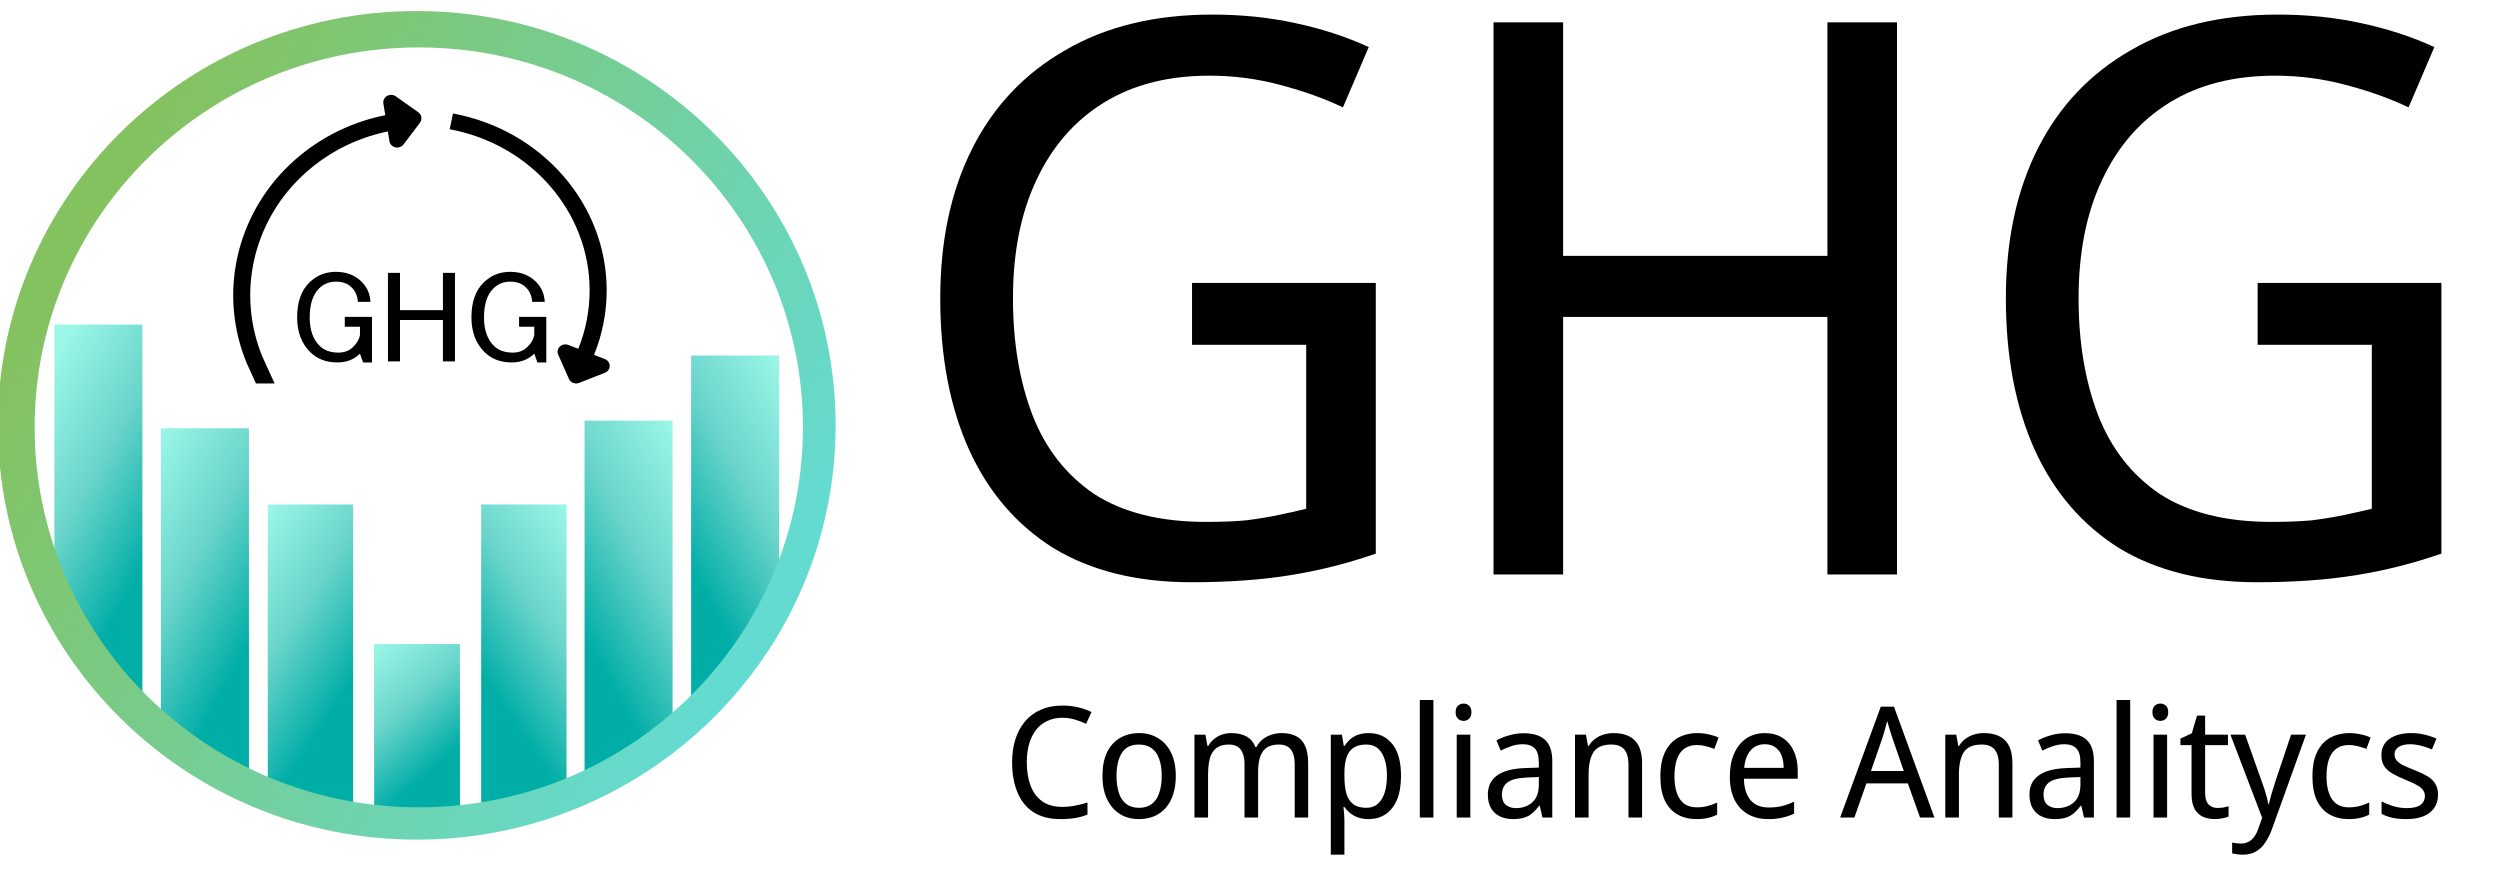
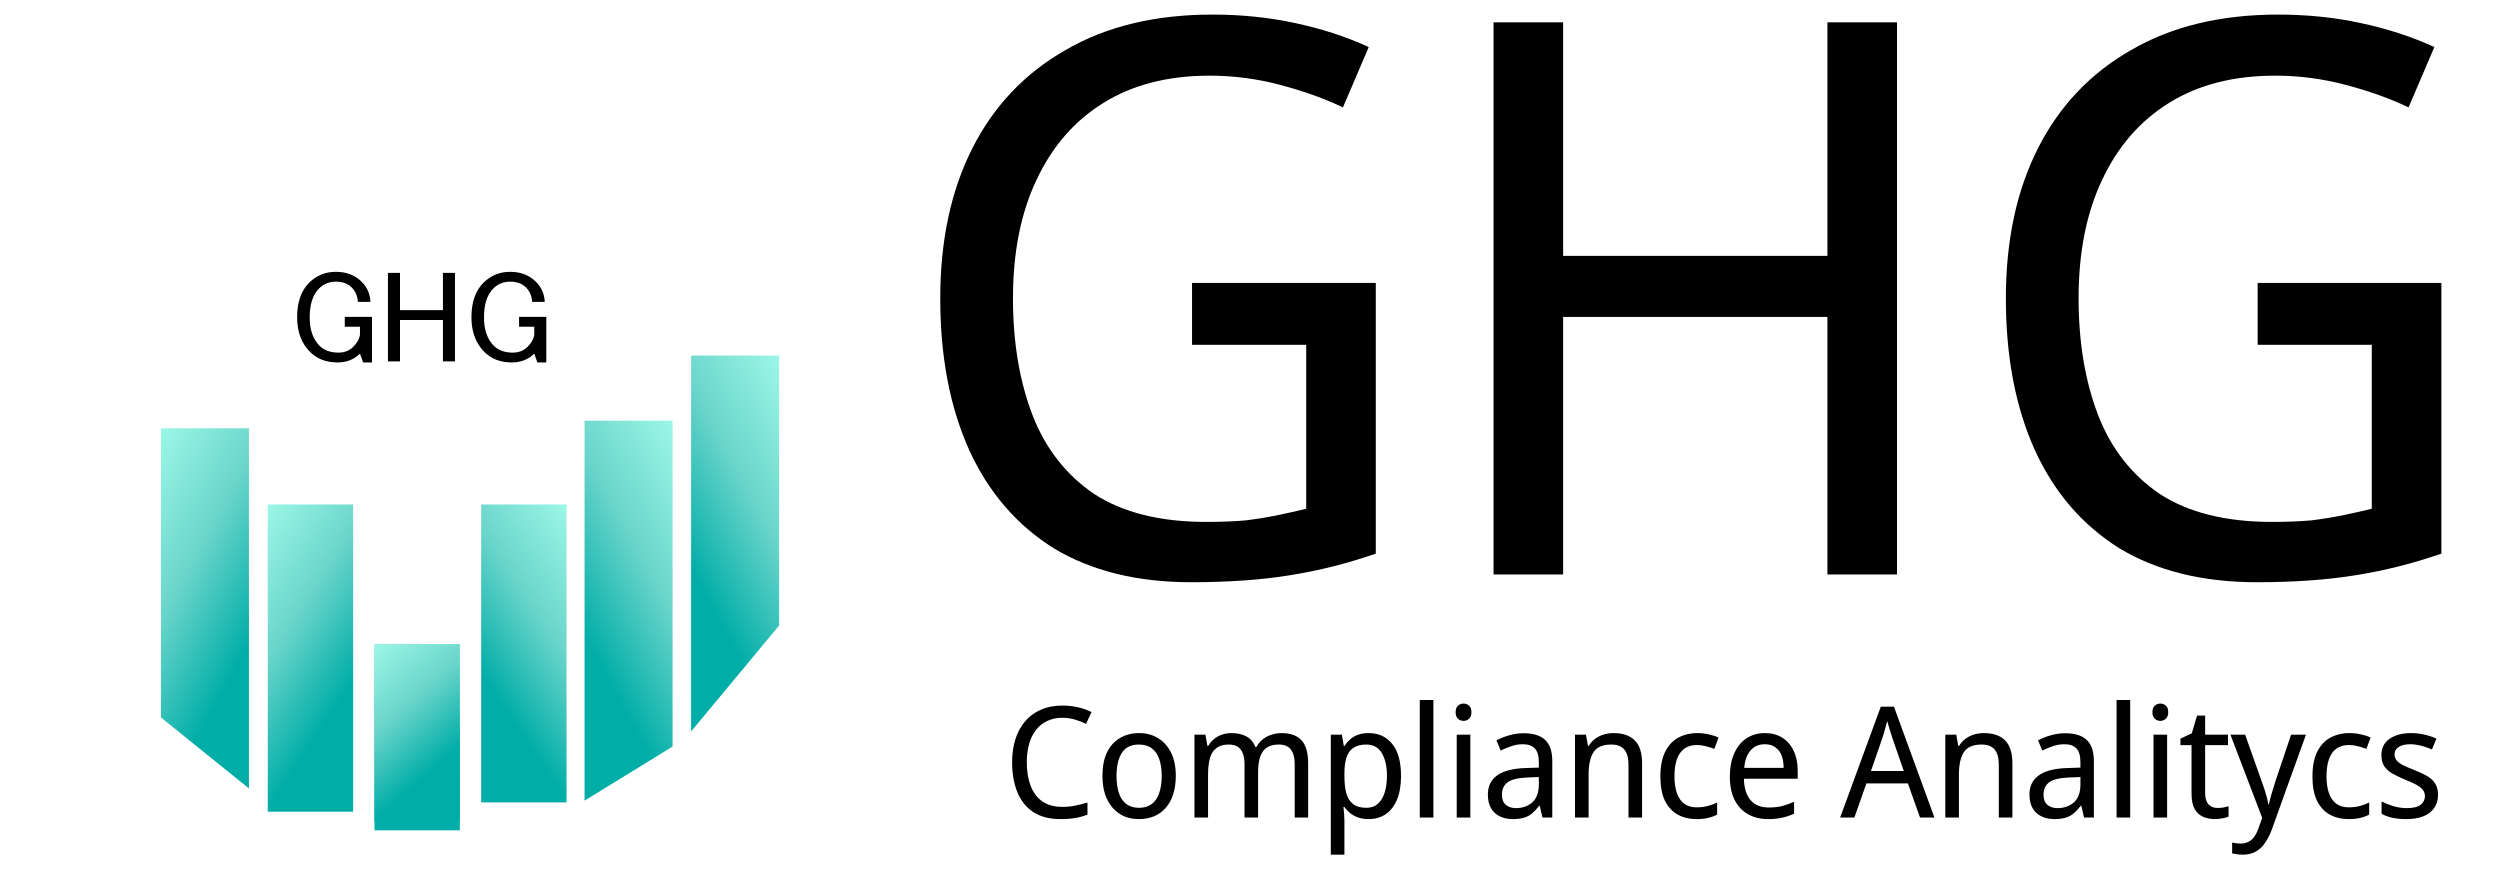
<svg xmlns="http://www.w3.org/2000/svg" width="196" height="70" viewBox="0 0 196 70" fill="none">
  <g clip-path="url(#clip0_6661_1910)">
    <path d="M93.456 22.182H107.862V43.403C105.67 44.167 103.413 44.736 101.118 45.101C98.87 45.465 96.296 45.647 93.394 45.647C89.143 45.647 85.547 44.757 82.605 42.979C79.703 41.16 77.496 38.593 75.984 35.279C74.472 31.924 73.716 27.962 73.716 23.395C73.716 18.867 74.553 14.947 76.23 11.632C77.905 8.317 80.337 5.751 83.525 3.932C86.712 2.072 90.553 1.143 95.049 1.143C97.338 1.143 99.503 1.366 101.547 1.81C103.632 2.254 105.552 2.881 107.31 3.69L105.287 8.419C103.856 7.732 102.222 7.146 100.383 6.661C98.564 6.173 96.688 5.928 94.804 5.933C91.575 5.933 88.817 6.641 86.528 8.055C84.239 9.469 82.482 11.491 81.256 14.118C80.03 16.705 79.417 19.798 79.417 23.395C79.417 26.831 79.928 29.882 80.95 32.55C81.971 35.177 83.586 37.239 85.793 38.734C88.04 40.19 90.962 40.917 94.559 40.917C95.744 40.917 96.786 40.877 97.685 40.796C98.549 40.687 99.408 40.546 100.26 40.371C100.978 40.223 101.694 40.061 102.406 39.886V27.033H93.456V22.182ZM148.725 45.04H143.269V24.85H122.549V45.04H117.093V1.749H122.549V20.06H143.269V1.749H148.725V45.04ZM176.999 22.182H191.405V43.403C189.213 44.167 186.957 44.736 184.662 45.101C182.414 45.465 179.839 45.647 176.938 45.647C172.687 45.647 169.091 44.757 166.149 42.979C163.247 41.16 161.04 38.593 159.528 35.279C158.016 31.924 157.26 27.962 157.26 23.395C157.26 18.867 158.097 14.947 159.773 11.632C161.449 8.317 163.881 5.751 167.068 3.932C170.256 2.072 174.097 1.143 178.593 1.143C180.881 1.143 183.047 1.366 185.091 1.81C187.175 2.254 189.096 2.881 190.854 3.69L188.831 8.419C187.4 7.732 185.766 7.146 183.926 6.661C182.108 6.173 180.232 5.928 178.348 5.933C175.119 5.933 172.36 6.641 170.072 8.055C167.783 9.469 166.026 11.491 164.8 14.118C163.574 16.705 162.961 19.798 162.961 23.395C162.961 26.831 163.472 29.882 164.494 32.55C165.515 35.177 167.13 37.239 169.336 38.734C171.584 40.19 174.506 40.917 178.103 40.917C179.288 40.917 180.33 40.877 181.229 40.796C182.093 40.687 182.951 40.546 183.804 40.371C184.522 40.223 185.237 40.061 185.949 39.886V27.033H176.999V22.182ZM83.285 56.274C82.883 56.267 82.485 56.35 82.12 56.517C81.773 56.673 81.47 56.91 81.237 57.208C81.001 57.507 80.817 57.875 80.685 58.312C80.557 58.786 80.495 59.276 80.501 59.767C80.501 60.478 80.604 61.096 80.808 61.622C81.012 62.148 81.319 62.551 81.728 62.835C82.144 63.118 82.659 63.259 83.272 63.259C83.631 63.259 83.971 63.227 84.29 63.162C84.617 63.097 84.94 63.017 85.258 62.919V63.865C84.948 63.987 84.629 64.076 84.302 64.132C83.913 64.193 83.519 64.222 83.125 64.217C82.284 64.217 81.58 64.035 81.016 63.671C80.46 63.307 80.044 62.79 79.766 62.119C79.488 61.448 79.349 60.66 79.349 59.755C79.349 59.1 79.435 58.501 79.606 57.96C79.763 57.446 80.022 56.968 80.367 56.553C80.701 56.158 81.125 55.846 81.605 55.644C82.095 55.425 82.659 55.316 83.297 55.316C83.714 55.316 84.118 55.361 84.511 55.45C84.903 55.539 85.258 55.664 85.577 55.826L85.148 56.747C84.871 56.617 84.584 56.507 84.29 56.42C83.964 56.321 83.625 56.272 83.285 56.274ZM92.183 60.834C92.183 61.375 92.113 61.856 91.974 62.277C91.857 62.664 91.661 63.023 91.398 63.332C91.147 63.621 90.832 63.849 90.478 63.999C90.096 64.148 89.688 64.223 89.276 64.217C88.868 64.217 88.488 64.144 88.136 63.999C87.79 63.843 87.481 63.615 87.23 63.332C86.966 63.022 86.766 62.663 86.641 62.277C86.501 61.857 86.432 61.376 86.432 60.834C86.432 60.115 86.547 59.508 86.775 59.015C87.013 58.513 87.348 58.134 87.781 57.875C88.214 57.608 88.725 57.475 89.313 57.475C89.877 57.475 90.372 57.608 90.797 57.875C91.23 58.134 91.569 58.513 91.814 59.015C92.06 59.508 92.183 60.115 92.183 60.834ZM87.535 60.834C87.535 61.343 87.597 61.787 87.719 62.168C87.842 62.54 88.035 62.826 88.296 63.029C88.557 63.23 88.893 63.332 89.302 63.332C89.71 63.332 90.045 63.23 90.306 63.029C90.568 62.827 90.76 62.539 90.883 62.168C91.014 61.787 91.079 61.343 91.079 60.834C91.079 60.317 91.014 59.876 90.883 59.512C90.76 59.148 90.568 58.869 90.306 58.675C90.045 58.473 89.706 58.372 89.289 58.372C88.676 58.372 88.231 58.59 87.952 59.027C87.675 59.464 87.535 60.066 87.535 60.834ZM100.475 57.475C101.178 57.475 101.701 57.665 102.044 58.045C102.387 58.417 102.559 59.023 102.559 59.864V64.096H101.505V59.912C101.505 59.403 101.402 59.019 101.198 58.76C101.002 58.501 100.691 58.372 100.266 58.372C99.678 58.372 99.257 58.554 99.003 58.918C98.758 59.282 98.636 59.811 98.636 60.506V64.096H97.569V59.912C97.569 59.573 97.524 59.289 97.434 59.063C97.344 58.829 97.209 58.655 97.029 58.542C96.85 58.429 96.617 58.372 96.331 58.372C95.922 58.372 95.599 58.465 95.362 58.651C95.125 58.829 94.957 59.092 94.859 59.439C94.761 59.786 94.712 60.215 94.712 60.725V64.096H93.645V57.596H94.504L94.663 58.481H94.725C94.845 58.266 95.008 58.077 95.203 57.923C95.391 57.77 95.599 57.657 95.828 57.584C96.056 57.511 96.294 57.475 96.539 57.475C97.013 57.475 97.409 57.564 97.728 57.742C98.047 57.919 98.28 58.194 98.427 58.566H98.501C98.686 58.213 98.977 57.925 99.334 57.742C99.688 57.565 100.079 57.474 100.475 57.475ZM107.314 57.475C108.074 57.475 108.683 57.754 109.141 58.312C109.607 58.869 109.84 59.71 109.84 60.834C109.84 61.57 109.733 62.192 109.521 62.701C109.308 63.203 109.01 63.582 108.626 63.841C108.25 64.092 107.808 64.217 107.302 64.217C107.014 64.222 106.728 64.177 106.456 64.084C106.235 64.004 106.028 63.889 105.843 63.744C105.677 63.605 105.529 63.446 105.402 63.271H105.328C105.344 63.409 105.36 63.583 105.377 63.792C105.393 64.003 105.402 64.185 105.402 64.338V67.006H104.335V57.596H105.205L105.353 58.481H105.402C105.524 58.295 105.671 58.126 105.843 57.972C106.015 57.819 106.219 57.697 106.456 57.608C106.732 57.514 107.022 57.469 107.314 57.475ZM107.106 58.372C106.697 58.372 106.366 58.457 106.113 58.627C105.867 58.789 105.687 59.035 105.573 59.367C105.459 59.698 105.402 60.118 105.402 60.628V60.834C105.402 61.367 105.451 61.82 105.549 62.192C105.655 62.564 105.834 62.847 106.088 63.041C106.341 63.235 106.689 63.332 107.13 63.332C107.498 63.332 107.8 63.223 108.038 63.004C108.274 62.786 108.45 62.491 108.565 62.119C108.679 61.739 108.736 61.307 108.736 60.822C108.736 60.078 108.602 59.483 108.332 59.039C108.07 58.595 107.661 58.372 107.106 58.372ZM112.379 64.096H111.312V54.88H112.379V64.096ZM115.274 57.596V64.096H114.207V57.596H115.274ZM114.747 55.159C114.91 55.159 115.053 55.215 115.176 55.328C115.298 55.433 115.36 55.603 115.36 55.838C115.36 56.064 115.298 56.234 115.176 56.347C115.061 56.457 114.907 56.518 114.747 56.517C114.583 56.52 114.424 56.459 114.305 56.347C114.183 56.234 114.121 56.064 114.121 55.838C114.121 55.604 114.183 55.433 114.305 55.328C114.424 55.217 114.583 55.156 114.747 55.159ZM119.456 57.487C120.208 57.487 120.767 57.66 121.135 58.008C121.511 58.356 121.699 58.909 121.699 59.67V64.096H120.927L120.718 63.174H120.669C120.49 63.408 120.306 63.607 120.118 63.768C119.932 63.925 119.715 64.041 119.48 64.108C119.243 64.181 118.949 64.217 118.597 64.217C118.23 64.217 117.899 64.148 117.604 64.011C117.312 63.875 117.069 63.656 116.905 63.38C116.734 63.089 116.648 62.725 116.648 62.289C116.648 61.642 116.889 61.146 117.371 60.797C117.854 60.442 118.597 60.247 119.603 60.215L120.645 60.179V59.791C120.645 59.249 120.535 58.873 120.314 58.663C120.101 58.453 119.795 58.348 119.394 58.348C119.076 58.348 118.769 58.4 118.475 58.505C118.194 58.6 117.919 58.714 117.653 58.845L117.322 58.045C117.629 57.879 117.954 57.749 118.291 57.657C118.668 57.542 119.061 57.485 119.456 57.487ZM119.75 60.955C118.998 60.987 118.475 61.117 118.181 61.343C117.894 61.569 117.751 61.889 117.751 62.301C117.751 62.665 117.854 62.932 118.058 63.101C118.262 63.271 118.528 63.356 118.855 63.356C119.362 63.356 119.787 63.206 120.13 62.907C120.473 62.6 120.645 62.131 120.645 61.501V60.919L119.75 60.955ZM126.496 57.475C127.231 57.475 127.787 57.665 128.163 58.045C128.548 58.417 128.739 59.023 128.739 59.864V64.096H127.673V59.936C127.673 59.411 127.562 59.018 127.342 58.76C127.121 58.501 126.782 58.372 126.324 58.372C125.654 58.372 125.188 58.574 124.926 58.978C124.673 59.383 124.546 59.965 124.546 60.725V64.096H123.48V57.596H124.338L124.497 58.481H124.559C124.69 58.255 124.857 58.069 125.061 57.923C125.266 57.77 125.49 57.657 125.736 57.584C125.981 57.511 126.235 57.475 126.496 57.475ZM133.006 64.217C132.451 64.217 131.96 64.1 131.535 63.865C131.11 63.631 130.775 63.268 130.529 62.774C130.293 62.28 130.174 61.651 130.174 60.882C130.174 60.082 130.301 59.431 130.554 58.93C130.808 58.428 131.151 58.061 131.584 57.826C132.045 57.588 132.559 57.467 133.08 57.475C133.398 57.475 133.705 57.511 133.999 57.584C134.302 57.649 134.547 57.729 134.735 57.826L134.404 58.712C134.187 58.63 133.966 58.561 133.742 58.505C133.518 58.444 133.287 58.411 133.055 58.408C132.655 58.408 132.324 58.501 132.062 58.687C131.801 58.874 131.605 59.148 131.473 59.512C131.343 59.876 131.277 60.329 131.277 60.87C131.277 61.387 131.343 61.828 131.473 62.192C131.605 62.556 131.797 62.83 132.05 63.017C132.312 63.203 132.63 63.295 133.006 63.295C133.341 63.295 133.64 63.259 133.901 63.186C134.163 63.114 134.404 63.024 134.624 62.919V63.865C134.404 63.981 134.169 64.067 133.926 64.12C133.624 64.19 133.315 64.223 133.006 64.217ZM138.366 57.475C138.896 57.475 139.354 57.596 139.739 57.839C140.122 58.081 140.417 58.425 140.622 58.869C140.834 59.306 140.94 59.819 140.94 60.409V61.052H136.723C136.738 61.788 136.915 62.349 137.25 62.738C137.584 63.118 138.055 63.307 138.66 63.307C139.052 63.307 139.399 63.271 139.702 63.198C140.03 63.111 140.35 62.998 140.658 62.859V63.792C140.34 63.938 140.024 64.044 139.714 64.108C139.352 64.187 138.982 64.223 138.611 64.217C138.022 64.217 137.503 64.091 137.054 63.841C136.604 63.59 136.252 63.218 135.999 62.725C135.745 62.224 135.619 61.614 135.619 60.894C135.619 60.183 135.733 59.573 135.963 59.063C136.191 58.554 136.51 58.163 136.919 57.887C137.336 57.612 137.817 57.475 138.366 57.475ZM138.366 58.348C137.891 58.348 137.515 58.513 137.238 58.845C136.959 59.168 136.796 59.621 136.747 60.203H139.837C139.837 59.831 139.783 59.508 139.678 59.233C139.584 58.975 139.413 58.751 139.187 58.59C138.974 58.428 138.7 58.348 138.366 58.348ZM150.532 64.096L149.576 61.416H146.327L145.383 64.096H144.267L147.455 55.401H148.485L151.66 64.096H150.532ZM148.35 57.826C148.317 57.708 148.28 57.591 148.24 57.475C148.189 57.3 148.136 57.126 148.08 56.953C148.044 56.811 148.003 56.669 147.958 56.529C147.917 56.691 147.872 56.856 147.823 57.026C147.754 57.295 147.676 57.562 147.59 57.826L146.683 60.446H149.257L148.35 57.826ZM155.529 57.475C156.264 57.475 156.82 57.665 157.196 58.045C157.58 58.417 157.772 59.023 157.772 59.864V64.096H156.706V59.936C156.706 59.411 156.595 59.018 156.375 58.76C156.154 58.501 155.815 58.372 155.357 58.372C154.687 58.372 154.221 58.574 153.959 58.978C153.706 59.383 153.579 59.965 153.579 60.725V64.096H152.512V57.596H153.371L153.53 58.481H153.591C153.722 58.255 153.89 58.069 154.094 57.923C154.298 57.77 154.523 57.657 154.768 57.584C155.014 57.511 155.267 57.475 155.529 57.475ZM161.916 57.487C162.668 57.487 163.228 57.66 163.596 58.008C163.972 58.356 164.16 58.909 164.16 59.67V64.096H163.388L163.179 63.174H163.13C162.95 63.408 162.766 63.607 162.578 63.768C162.393 63.925 162.175 64.041 161.941 64.108C161.703 64.181 161.409 64.217 161.058 64.217C160.69 64.217 160.359 64.148 160.065 64.011C159.773 63.875 159.529 63.656 159.366 63.38C159.194 63.089 159.109 62.725 159.109 62.289C159.109 61.642 159.349 61.146 159.832 60.797C160.314 60.442 161.058 60.247 162.063 60.215L163.106 60.179V59.791C163.106 59.249 162.995 58.873 162.775 58.663C162.562 58.453 162.255 58.348 161.855 58.348C161.536 58.348 161.23 58.4 160.935 58.505C160.654 58.6 160.38 58.714 160.114 58.845L159.783 58.045C160.09 57.879 160.415 57.749 160.752 57.657C161.129 57.542 161.522 57.485 161.916 57.487ZM162.211 60.955C161.458 60.987 160.935 61.117 160.641 61.343C160.355 61.569 160.212 61.889 160.212 62.301C160.212 62.665 160.314 62.932 160.519 63.101C160.723 63.271 160.988 63.356 161.316 63.356C161.822 63.356 162.247 63.206 162.591 62.907C162.934 62.6 163.106 62.131 163.106 61.501V60.919L162.211 60.955ZM167.007 64.096H165.94V54.88H167.007V64.096ZM169.902 57.596V64.096H168.836V57.596H169.902ZM169.375 55.159C169.539 55.159 169.682 55.215 169.804 55.328C169.927 55.433 169.988 55.603 169.988 55.838C169.988 56.064 169.927 56.234 169.804 56.347C169.689 56.457 169.535 56.518 169.375 56.517C169.211 56.52 169.053 56.459 168.934 56.347C168.811 56.234 168.75 56.064 168.75 55.838C168.75 55.604 168.811 55.433 168.934 55.328C169.053 55.217 169.211 55.156 169.375 55.159ZM173.839 63.344C173.995 63.344 174.154 63.332 174.317 63.307C174.481 63.275 174.615 63.242 174.721 63.211V64.023C174.608 64.079 174.444 64.124 174.231 64.156C174.037 64.196 173.84 64.216 173.643 64.217C173.316 64.217 173.014 64.161 172.735 64.047C172.449 63.918 172.212 63.701 172.061 63.429C171.898 63.138 171.816 62.73 171.816 62.204V58.421H170.945V57.911L171.84 57.487L172.245 56.105H172.882V57.596H174.672V58.421H172.882V62.18C172.882 62.576 172.973 62.871 173.152 63.065C173.333 63.251 173.561 63.344 173.839 63.344ZM174.865 57.596H176.018L177.329 61.294C177.412 61.513 177.485 61.723 177.55 61.925C177.616 62.127 177.673 62.325 177.722 62.519C177.769 62.699 177.806 62.881 177.832 63.065H177.869C177.918 62.863 177.988 62.6 178.077 62.277C178.175 61.945 178.278 61.614 178.384 61.282L179.622 57.596H180.787L178.126 64.993C177.996 65.365 177.819 65.719 177.599 66.048C177.421 66.338 177.172 66.58 176.876 66.751C176.59 66.921 176.247 67.006 175.846 67.006C175.666 67.006 175.503 66.994 175.355 66.97C175.236 66.957 175.117 66.936 175 66.909V66.06C175.082 66.077 175.184 66.092 175.306 66.109C175.429 66.125 175.556 66.133 175.687 66.133C175.895 66.139 176.101 66.091 176.286 65.996C176.47 65.9 176.627 65.76 176.741 65.587C176.864 65.418 176.966 65.215 177.047 64.981L177.354 64.12L174.865 57.596ZM184.127 64.217C183.571 64.217 183.08 64.1 182.656 63.865C182.23 63.631 181.896 63.268 181.65 62.774C181.413 62.28 181.295 61.651 181.295 60.882C181.295 60.082 181.421 59.431 181.675 58.93C181.928 58.428 182.271 58.061 182.705 57.826C183.166 57.587 183.68 57.467 184.201 57.475C184.519 57.475 184.826 57.511 185.12 57.584C185.375 57.633 185.622 57.714 185.856 57.826L185.525 58.712C185.308 58.63 185.087 58.561 184.863 58.505C184.639 58.444 184.408 58.411 184.176 58.408C183.775 58.408 183.444 58.501 183.183 58.687C182.921 58.874 182.725 59.148 182.594 59.512C182.463 59.876 182.398 60.329 182.398 60.87C182.398 61.387 182.463 61.828 182.594 62.192C182.725 62.556 182.917 62.83 183.171 63.017C183.432 63.203 183.75 63.295 184.127 63.295C184.462 63.295 184.76 63.259 185.022 63.186C185.283 63.114 185.525 63.024 185.745 62.919V63.865C185.533 63.978 185.3 64.064 185.047 64.12C184.793 64.185 184.486 64.217 184.127 64.217ZM191.141 62.301C191.141 62.721 191.038 63.073 190.834 63.356C190.638 63.639 190.356 63.853 189.988 63.999C189.621 64.144 189.179 64.217 188.664 64.217C188.231 64.217 187.855 64.181 187.536 64.108C187.25 64.044 186.974 63.942 186.715 63.805V62.835C186.968 62.965 187.271 63.086 187.622 63.198C187.973 63.303 188.329 63.356 188.689 63.356C189.187 63.356 189.547 63.271 189.768 63.101C189.878 63.02 189.966 62.913 190.026 62.791C190.085 62.669 190.115 62.534 190.111 62.398C190.113 62.242 190.066 62.09 189.976 61.962C189.895 61.832 189.743 61.703 189.522 61.573C189.31 61.444 189 61.299 188.591 61.137C188.242 60.996 187.902 60.834 187.573 60.652C187.315 60.508 187.093 60.309 186.923 60.07C186.776 59.844 186.703 59.553 186.703 59.197C186.703 58.647 186.915 58.222 187.34 57.923C187.774 57.625 188.338 57.475 189.032 57.475C189.408 57.475 189.76 57.516 190.086 57.596C190.413 57.669 190.724 57.774 191.018 57.911L190.663 58.76C190.488 58.678 190.308 58.609 190.123 58.554C189.936 58.489 189.743 58.441 189.547 58.408C189.358 58.368 189.164 58.348 188.971 58.348C188.571 58.348 188.264 58.421 188.051 58.566C187.952 58.625 187.87 58.708 187.814 58.808C187.758 58.908 187.73 59.022 187.732 59.136C187.732 59.314 187.782 59.468 187.88 59.597C187.978 59.727 188.137 59.852 188.358 59.973C188.586 60.085 188.897 60.22 189.29 60.373C189.682 60.526 190.017 60.685 190.295 60.846C190.573 61.008 190.781 61.205 190.92 61.44C191.067 61.666 191.141 61.954 191.141 62.301ZM23.295 24.884C23.295 23.693 23.61 22.786 24.239 22.164C24.814 21.595 25.512 21.311 26.333 21.311C27.154 21.311 27.824 21.568 28.345 22.082C28.782 22.515 29.015 23.043 29.043 23.666H28.057C28.03 23.205 27.866 22.826 27.564 22.529C27.264 22.231 26.853 22.082 26.333 22.082C25.813 22.082 25.375 22.258 25.019 22.61C24.527 23.097 24.28 23.855 24.28 24.884C24.28 25.858 24.54 26.602 25.06 27.117C25.416 27.468 25.909 27.645 26.538 27.645C27.004 27.645 27.387 27.496 27.688 27.198C27.989 26.9 28.167 26.589 28.222 26.264V25.615H27.031V24.844H29.165V28.416H28.468L28.221 27.726C27.757 28.186 27.168 28.416 26.456 28.416C25.581 28.416 24.869 28.146 24.321 27.604C23.637 26.927 23.295 26.02 23.295 24.884ZM30.415 21.392H31.36V24.316H34.726V21.392H35.67V28.334H34.726V25.086H31.36V28.334H30.416L30.415 21.392ZM36.96 24.883C36.96 23.693 37.275 22.787 37.904 22.163C38.479 21.595 39.177 21.311 39.997 21.311C40.819 21.311 41.489 21.568 42.01 22.082C42.447 22.515 42.68 23.043 42.708 23.666H41.722C41.694 23.205 41.53 22.826 41.229 22.529C40.928 22.231 40.518 22.082 39.998 22.082C39.478 22.082 39.04 22.258 38.684 22.61C38.191 23.097 37.945 23.855 37.945 24.884C37.945 25.858 38.205 26.602 38.725 27.117C39.081 27.468 39.574 27.645 40.203 27.645C40.668 27.645 41.052 27.496 41.353 27.198C41.653 26.9 41.832 26.589 41.887 26.264V25.615H40.696V24.844H42.83V28.416H42.132L41.887 27.726C41.421 28.186 40.833 28.416 40.121 28.416C39.245 28.416 38.534 28.146 37.986 27.604C37.303 26.927 36.96 26.019 36.96 24.883Z" fill="black" />
    <path d="M29.359 50.5H36.053V65.098H29.359V50.5Z" fill="url(#paint0_linear_6661_1910)" />
    <path d="M37.725 39.551H44.418V62.908H37.725V39.551Z" fill="url(#paint1_linear_6661_1910)" />
    <path d="M45.83 32.982H52.731V58.529L45.83 62.77V32.982Z" fill="url(#paint2_linear_6661_1910)" />
    <path d="M54.184 27.873H61.084V49.04L54.184 57.343V27.873Z" fill="url(#paint3_linear_6661_1910)" />
    <path d="M36.051 50.5H29.357V64.368H36.051V50.5Z" fill="url(#paint4_linear_6661_1910)" />
    <path d="M27.686 39.551H20.992V63.638H27.686V39.551Z" fill="url(#paint5_linear_6661_1910)" />
    <path d="M19.516 33.577H12.615V56.248L19.516 61.813V33.577Z" fill="url(#paint6_linear_6661_1910)" />
-     <path d="M11.163 25.445H4.262V48.675L11.163 54.916V25.445Z" fill="url(#paint7_linear_6661_1910)" />
-     <path fill-rule="evenodd" clip-rule="evenodd" d="M32.673 65.828C50.809 65.828 65.513 51.285 65.513 33.347C65.513 15.409 50.809 0.866 32.673 0.866C14.536 0.866 -0.168 15.409 -0.168 33.347C-0.168 51.285 14.536 65.828 32.673 65.828ZM32.833 63.293C49.466 63.293 62.95 49.957 62.95 33.506C62.95 17.055 49.466 3.718 32.833 3.718C16.2 3.718 2.716 17.055 2.716 33.506C2.716 49.957 16.2 63.293 32.833 63.293Z" fill="url(#paint8_linear_6661_1910)" />
-     <path d="M30.53 11.064C30.549 11.181 30.603 11.291 30.686 11.378C30.768 11.465 30.875 11.526 30.993 11.552C31.111 11.58 31.235 11.573 31.35 11.533C31.464 11.492 31.564 11.419 31.637 11.323L32.926 9.621C32.973 9.558 33.007 9.487 33.026 9.411C33.044 9.335 33.047 9.257 33.035 9.18C33.022 9.103 32.994 9.029 32.951 8.963C32.909 8.897 32.854 8.84 32.789 8.796L31.026 7.55C30.927 7.48 30.81 7.441 30.689 7.436C30.567 7.431 30.448 7.461 30.343 7.522C30.24 7.581 30.158 7.67 30.107 7.776C30.055 7.882 30.038 8.001 30.056 8.118L30.205 9.032C27.364 9.597 24.747 10.958 22.667 12.954C20.615 14.922 19.199 17.448 18.597 20.212C18.003 22.962 18.256 25.824 19.324 28.43L20.066 30.063H21.529L20.563 27.946C19.596 25.58 19.365 22.983 19.901 20.487C20.444 17.978 21.725 15.684 23.582 13.892C25.463 12.075 27.833 10.831 30.408 10.306L30.531 11.064H30.53ZM47.419 28.15L46.572 27.824C47.228 26.213 47.565 24.493 47.563 22.757C47.563 16.019 42.495 10.191 35.513 8.896L35.257 10.134C41.614 11.312 46.226 16.622 46.226 22.757C46.228 24.328 45.926 25.886 45.337 27.345L44.557 27.043C44.446 26.999 44.323 26.988 44.205 27.011C44.087 27.033 43.978 27.089 43.89 27.171C43.805 27.25 43.747 27.353 43.724 27.467C43.701 27.58 43.714 27.697 43.761 27.803L44.604 29.708C44.735 30.002 45.094 30.141 45.406 30.018L47.42 29.226C47.532 29.185 47.628 29.112 47.696 29.015C47.764 28.919 47.801 28.805 47.802 28.688C47.8 28.57 47.763 28.457 47.694 28.361C47.626 28.265 47.53 28.193 47.419 28.152V28.15Z" fill="black" />
  </g>
  <defs>
    <linearGradient id="paint0_linear_6661_1910" x1="29.663" y1="65.736" x2="40.212" y2="54.324" gradientUnits="userSpaceOnUse">
      <stop offset="0.309" stop-color="#00ADA7" />
      <stop offset="0.654" stop-color="#6BD5CB" />
      <stop offset="1" stop-color="#9CF7E7" />
    </linearGradient>
    <linearGradient id="paint1_linear_6661_1910" x1="38.029" y1="63.928" x2="53.74" y2="53.304" gradientUnits="userSpaceOnUse">
      <stop offset="0.309" stop-color="#00ADA7" />
      <stop offset="0.654" stop-color="#6BD5CB" />
      <stop offset="1" stop-color="#9CF7E7" />
    </linearGradient>
    <linearGradient id="paint2_linear_6661_1910" x1="46.144" y1="64.07" x2="64.318" y2="54.133" gradientUnits="userSpaceOnUse">
      <stop offset="0.309" stop-color="#00ADA7" />
      <stop offset="0.654" stop-color="#6BD5CB" />
      <stop offset="1" stop-color="#9CF7E7" />
    </linearGradient>
    <linearGradient id="paint3_linear_6661_1910" x1="54.498" y1="58.63" x2="72.582" y2="48.636" gradientUnits="userSpaceOnUse">
      <stop offset="0.309" stop-color="#00ADA7" />
      <stop offset="0.654" stop-color="#6BD5CB" />
      <stop offset="1" stop-color="#9CF7E7" />
    </linearGradient>
    <linearGradient id="paint4_linear_6661_1910" x1="35.747" y1="64.974" x2="25.78" y2="53.622" gradientUnits="userSpaceOnUse">
      <stop offset="0.309" stop-color="#00ADA7" />
      <stop offset="0.654" stop-color="#6BD5CB" />
      <stop offset="1" stop-color="#9CF7E7" />
    </linearGradient>
    <linearGradient id="paint5_linear_6661_1910" x1="27.382" y1="64.69" x2="11.371" y2="54.191" gradientUnits="userSpaceOnUse">
      <stop offset="0.309" stop-color="#00ADA7" />
      <stop offset="0.654" stop-color="#6BD5CB" />
      <stop offset="1" stop-color="#9CF7E7" />
    </linearGradient>
    <linearGradient id="paint6_linear_6661_1910" x1="19.203" y1="64.664" x2="1.028" y2="54.728" gradientUnits="userSpaceOnUse">
      <stop offset="0.309" stop-color="#00ADA7" />
      <stop offset="0.654" stop-color="#6BD5CB" />
      <stop offset="1" stop-color="#9CF7E7" />
    </linearGradient>
    <linearGradient id="paint7_linear_6661_1910" x1="10.848" y1="58.629" x2="-7.236" y2="48.636" gradientUnits="userSpaceOnUse">
      <stop offset="0.309" stop-color="#00ADA7" />
      <stop offset="0.654" stop-color="#6BD5CB" />
      <stop offset="1" stop-color="#9CF7E7" />
    </linearGradient>
    <linearGradient id="paint8_linear_6661_1910" x1="3.997" y1="16.711" x2="59.598" y2="49.087" gradientUnits="userSpaceOnUse">
      <stop offset="0.049" stop-color="#84C260" />
      <stop offset="1" stop-color="#64DBD1" />
    </linearGradient>
    <clipPath id="clip0_6661_1910">
      <rect width="196" height="70" fill="white" />
    </clipPath>
  </defs>
</svg>